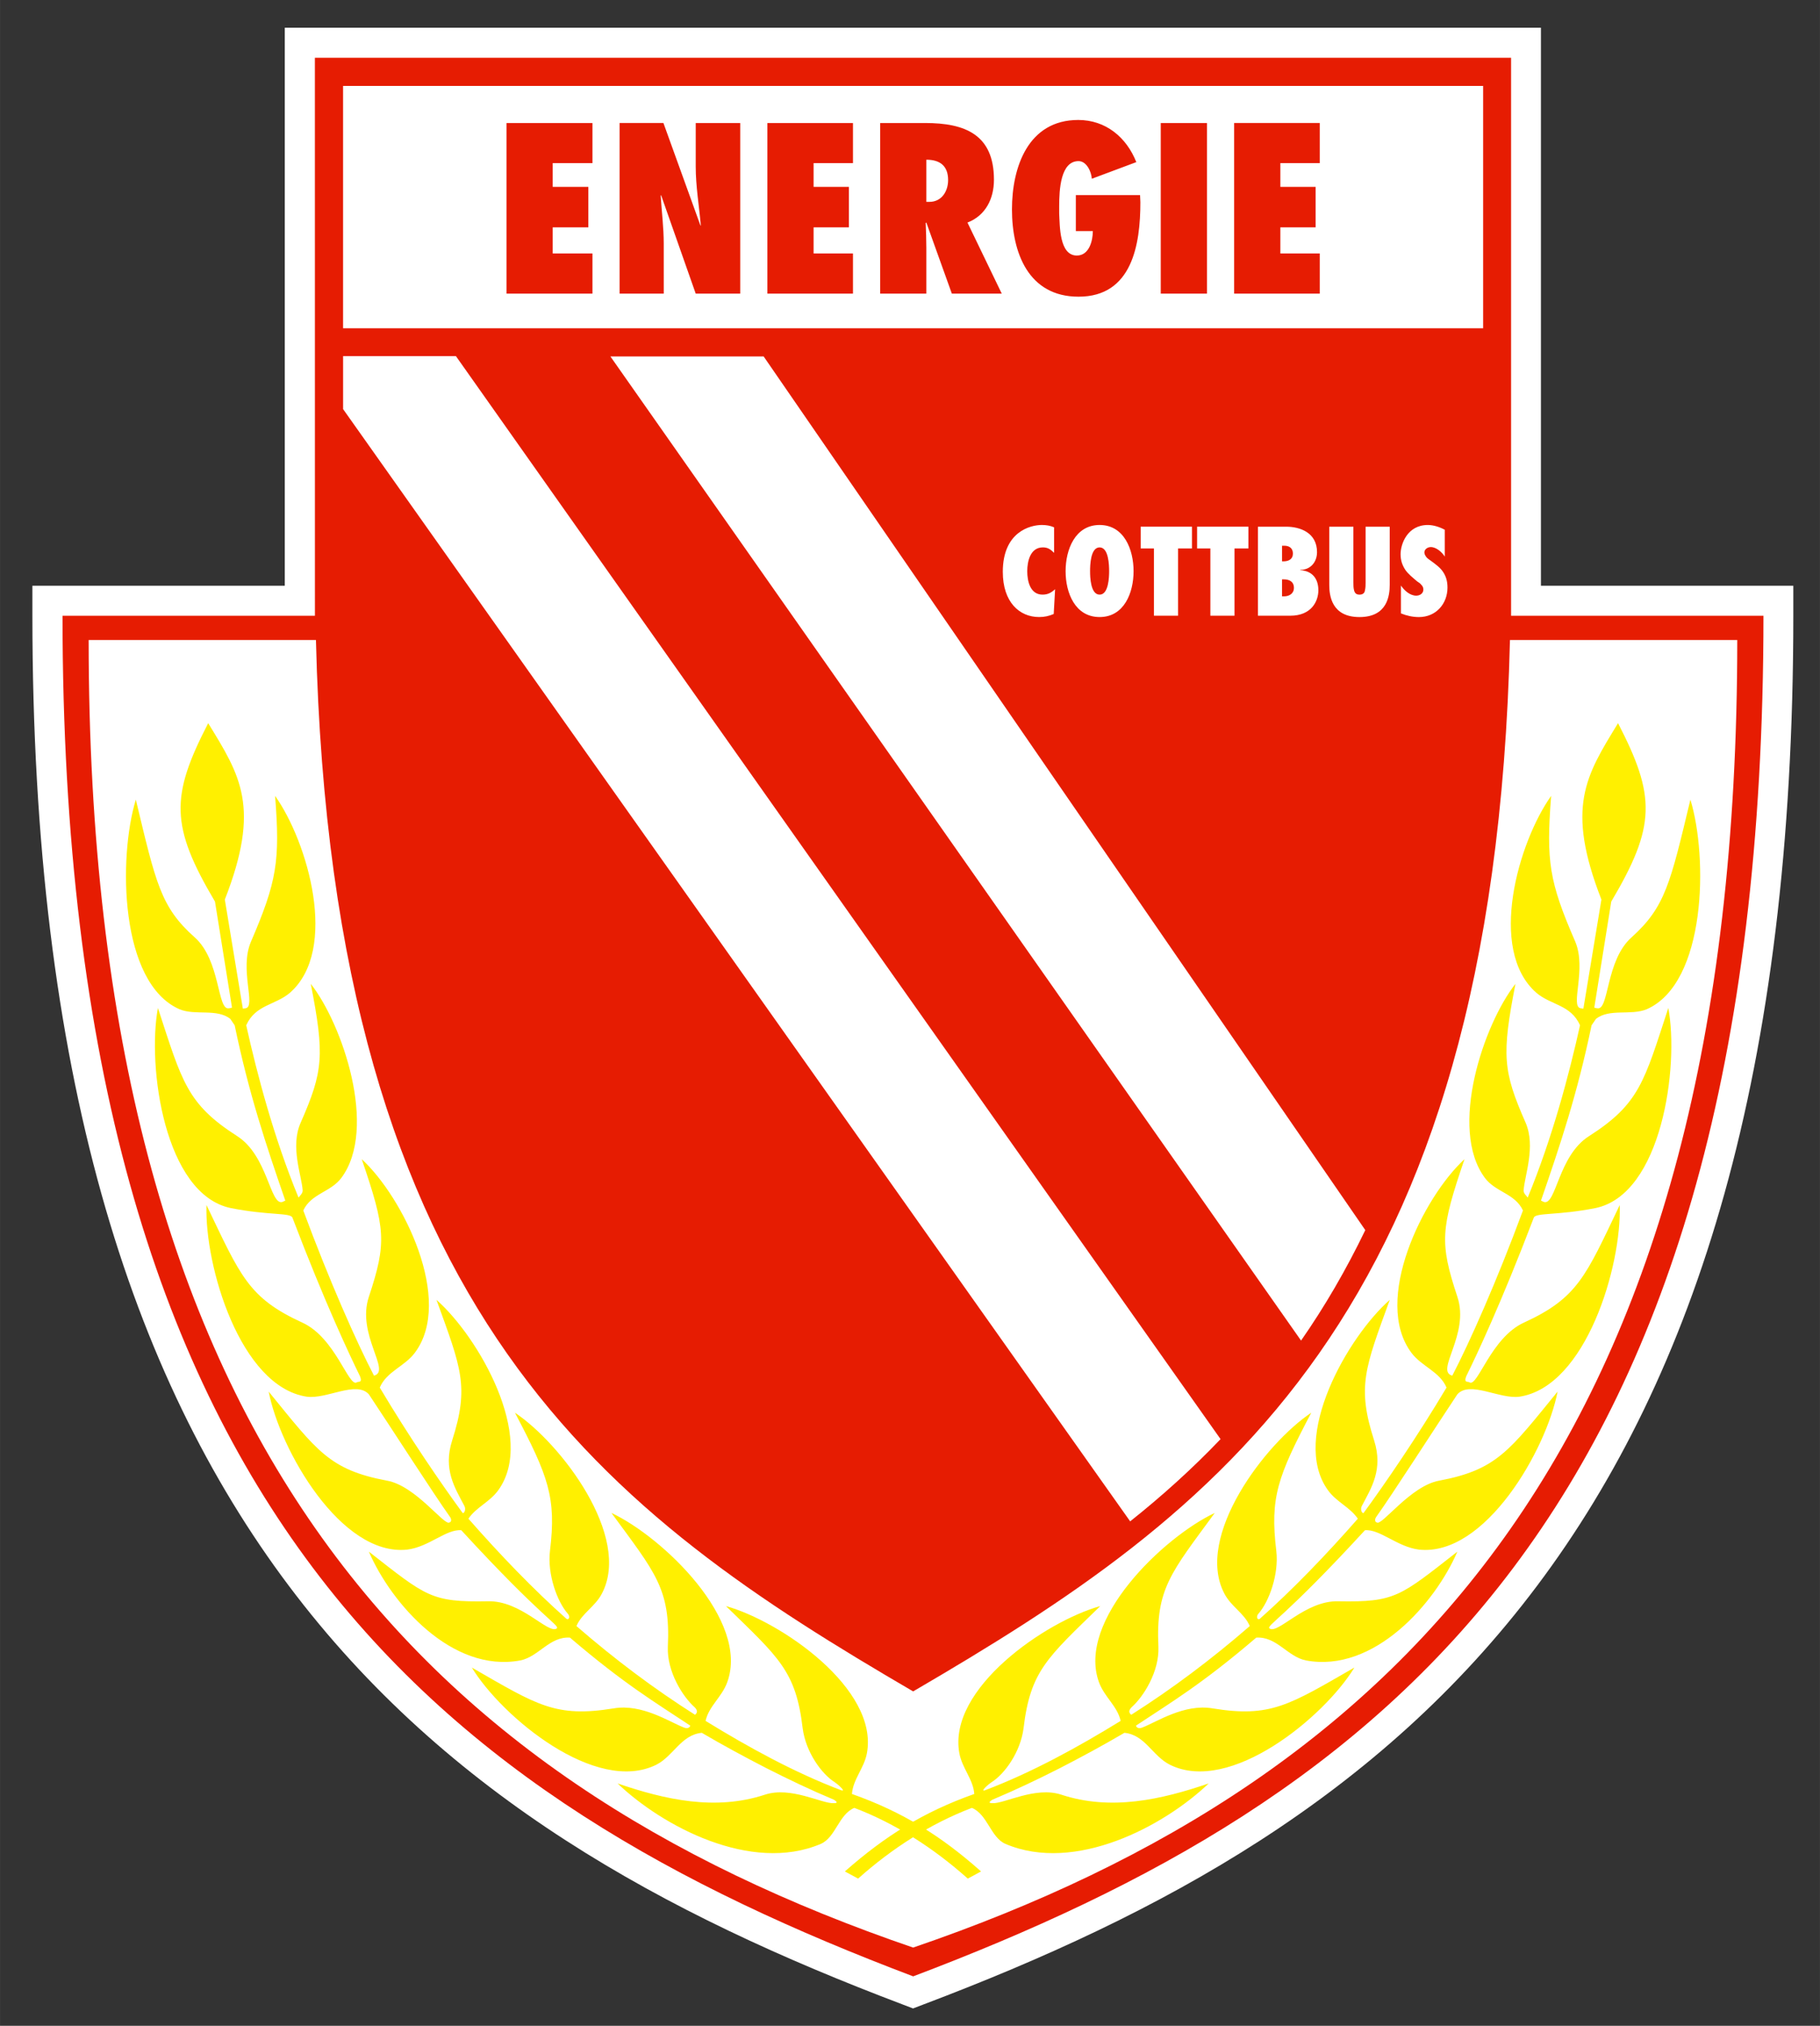
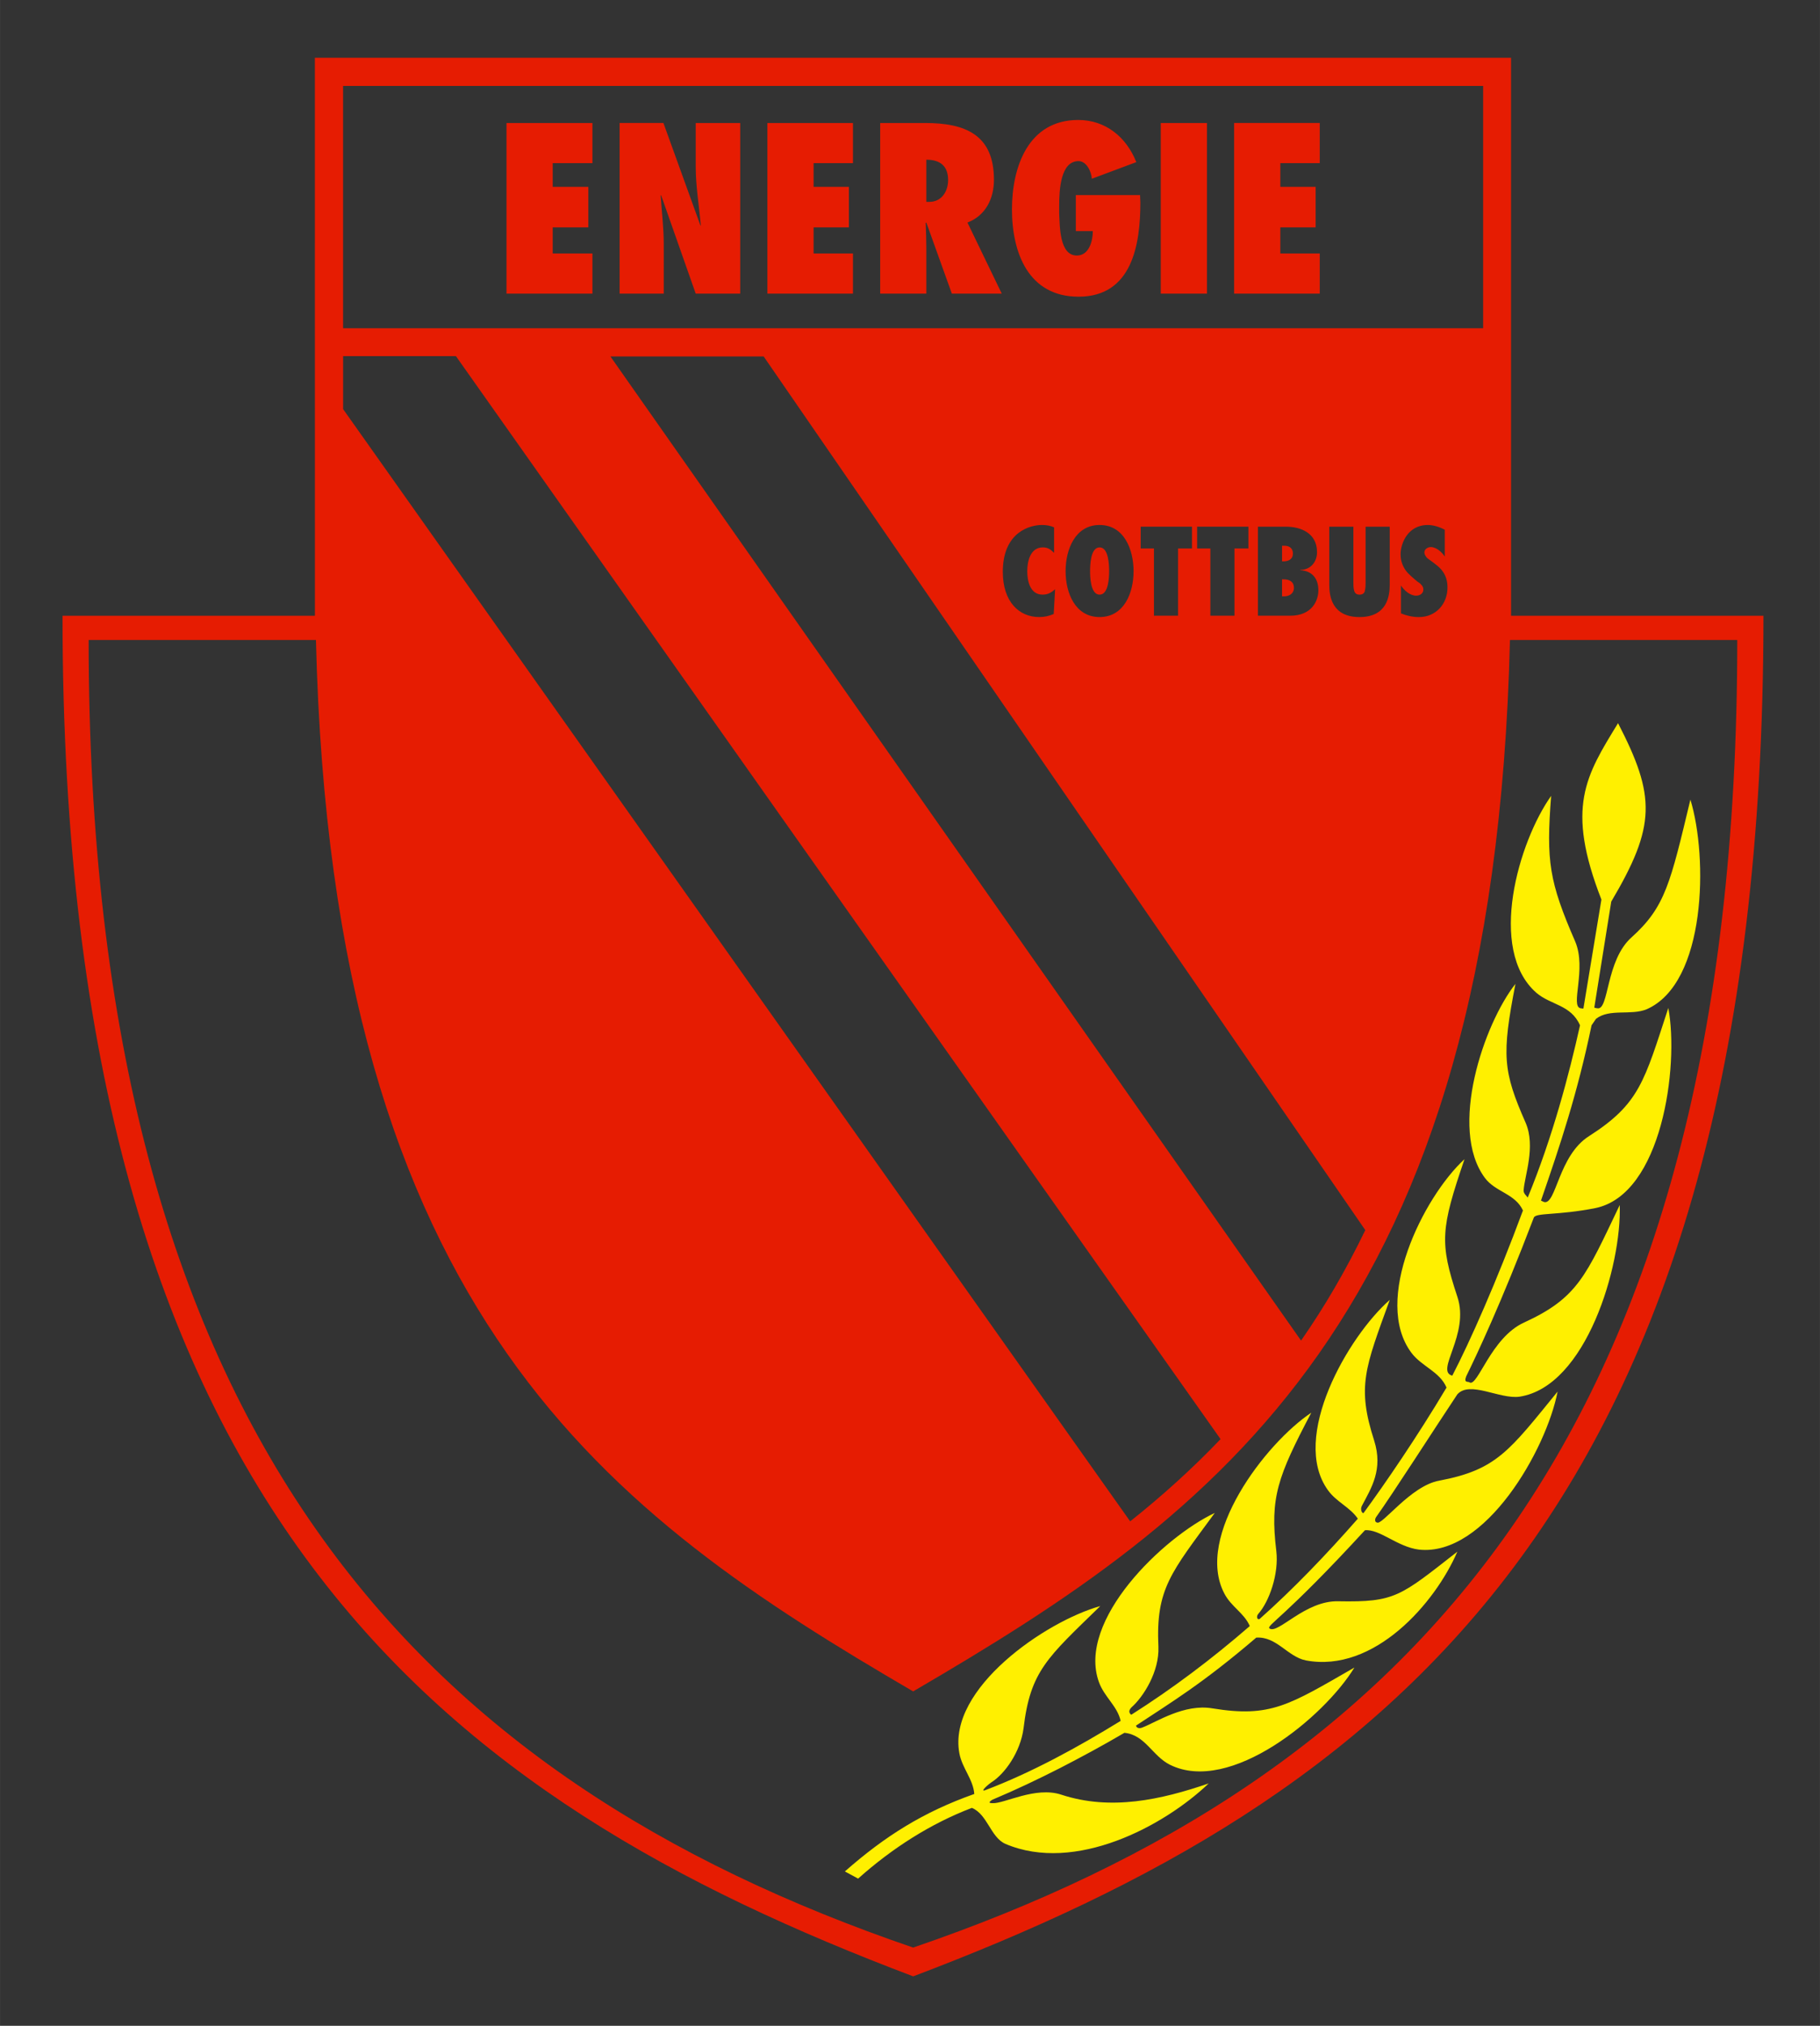
<svg xmlns="http://www.w3.org/2000/svg" height="580.91" version="1.2" viewBox="0 0 391.55 435.69" width="522.07">
  <rect x="0" y="0" width="391.55" height="435.69" fill="#333333" stroke="none" />
  <defs>
    <clipPath id="clip6">
-       <path d="m223 123.31h149.55v168.38h-149.55z" />
-     </clipPath>
+       </clipPath>
  </defs>
  <g stroke-width=".393" transform="matrix(2.545 0 0 2.545 -561.12 -309.44)">
    <g clip-path="url(#clip6)" stroke-width=".393">
-       <path d="m247.09 123.93h103.65v47.156h21.336v2.535c0 38.684-8.301 64.188-21.656 81.969-13.398 17.84-31.75 27.77-51.867 35.383l-0.891 0.34-0.891-0.34c-20.117-7.613-38.477-17.543-51.883-35.383-13.359-17.781-21.672-43.285-21.672-81.969v-2.535h21.336v-47.156z" fill="#fff" />
-     </g>
+       </g>
    <g fill-rule="evenodd">
      <path d="m249.48 128.85h96.375v20.477h-96.375zm55.77 41.066c0 2.555 1.406 3.816 3.07 3.816 0.461 0 0.832-0.086 1.234-0.258l0.117-2.094c-0.316 0.285-0.605 0.457-1.062 0.457-1.035 0-1.293-1.117-1.293-1.98 0-0.832 0.258-2.012 1.32-2.012 0.43 0 0.66 0.176 0.949 0.461v-2.156c-0.316-0.141-0.66-0.199-1.035-0.199-0.977 0-3.301 0.574-3.301 3.965m11.055-0.059c0-1.836-0.805-3.906-2.871-3.906-2.066 0-2.875 2.07-2.875 3.906 0 1.836 0.809 3.875 2.875 3.875 2.066 0 2.871-2.039 2.871-3.875m-2.066 0c0 0.457-0.031 1.98-0.805 1.98-0.777 0-0.805-1.523-0.805-1.98 0-0.488 0.027-2.012 0.805-2.012 0.773 0 0.805 1.523 0.805 2.012m7.004-1.922v-1.84h-4.336v1.84h1.121v5.684h2.039v-5.684zm4.769 0v-1.84h-4.336v1.84h1.121v5.684h2.039v-5.684zm5.914 3.531c0-1.008-0.543-1.637-1.523-1.695v-0.027c0.863 0 1.41-0.664 1.41-1.496 0-1.637-1.41-2.152-2.613-2.152h-2.383v7.523h2.727c1.809 0 2.383-1.234 2.383-2.152m-2.93-0.922c0.488 0 0.863 0.203 0.863 0.719 0 0.488-0.402 0.719-0.836 0.719h-0.168v-1.438zm0.059-2.84c0.402 0 0.719 0.199 0.719 0.66 0 0.488-0.375 0.66-0.805 0.66h-0.113v-1.32zm6.805 3.789c-0.027 0.199-0.172 0.344-0.457 0.344-0.289 0-0.402-0.145-0.461-0.371-0.055-0.203-0.055-0.461-0.055-0.66v-4.711h-2.039v4.91c0 0.918 0.199 2.727 2.555 2.727s2.555-1.809 2.555-2.727v-4.91h-2.039v4.738c0 0.172 0 0.43-0.059 0.66m6.981-0.258c0-0.574-0.145-0.977-0.375-1.32-0.227-0.348-0.574-0.605-1.004-0.922-0.117-0.086-0.258-0.172-0.371-0.285-0.117-0.145-0.203-0.289-0.203-0.434 0-0.285 0.289-0.457 0.543-0.457 0.461 0 0.949 0.43 1.18 0.805v-2.269c-0.43-0.23-0.949-0.402-1.434-0.402-1.727 0-2.301 1.609-2.301 2.469 0 0.574 0.176 0.977 0.402 1.324 0.258 0.371 0.633 0.66 1.004 0.977 0.145 0.086 0.258 0.172 0.348 0.285 0.113 0.113 0.172 0.23 0.172 0.402 0 0.344-0.316 0.516-0.602 0.516-0.52 0-1.008-0.43-1.293-0.859v2.356c0.484 0.199 1.004 0.312 1.52 0.312 1.438 0 2.414-1.117 2.414-2.496m-93.359-15.078v-4.481h9.535l64.641 91.523c-2.414 2.527-4.969 4.824-7.641 6.949zm22.598-4.449 58.383 83.164c1.98-2.844 3.793-5.945 5.43-9.336l-50.859-73.828zm-24.984-25.242h101.12v47.152h21.336c0 76.156-32.422 100.05-71.879 114.98-39.457-14.934-71.91-38.828-71.91-114.98h21.336zm50.574 159.7c-41.812-14.301-69.699-43.305-69.699-110.5h19.215c1.375 57.289 24.895 73.918 50.484 88.852 25.586-14.934 49.074-31.562 50.453-88.852h19.215c0 67.199-27.855 96.203-69.668 110.5" fill="#e61c02" />
      <path d="m270.56 143.01h-3.359v-2.211h3.012v-3.418h-3.012v-2.008h3.359v-3.391h-7.266v14.418h7.266zm6.027-0.832c0-1.348-0.172-2.699-0.258-4.051l0.031-0.055 2.93 8.328h3.762v-14.418h-3.762v3.676c0 1.668 0.285 3.305 0.43 4.969l-0.027 0.027-3.133-8.672h-3.703v14.418h3.731zm15.996 0.832h-3.328v-2.211h2.984v-3.418h-2.984v-2.008h3.328v-3.391h-7.234v14.418h7.234zm11.918-6.231c0-3.82-2.438-4.797-5.828-4.797h-3.789v14.418h3.902v-3.848c0-0.691-0.027-1.41-0.055-2.129l0.055-0.027 2.156 6.004h4.219l-2.898-6.004c1.551-0.602 2.238-2.039 2.238-3.617m-3.875 0.027c0 0.949-0.547 1.84-1.578 1.84h-0.262v-3.562c1.152 0 1.84 0.516 1.84 1.723m12.234 4.309c0 0.832-0.316 2.066-1.352 2.066-1.492 0-1.434-2.527-1.492-3.559v-0.605c0-1.406 0.113-3.816 1.637-3.816 0.688 0 1.09 0.918 1.121 1.492l3.762-1.406c-0.832-2.098-2.586-3.562-4.91-3.562-4.223 0-5.602 3.965-5.602 7.555 0 3.644 1.379 7.379 5.629 7.379 4.539 0 5.227-4.422 5.227-7.984l-0.027-0.602h-5.43v3.043zm5.742 5.285h3.906v-14.418h-3.906zm13.441-3.391h-3.332v-2.211h2.984v-3.418h-2.984v-2.008h3.332v-3.391h-7.238v14.418h7.238z" fill="#e61c02" />
-       <path d="m250.63 238.41c-0.691 0.402-1.809-3.789-4.598-5.055-4.566-2.094-5.223-3.934-8.098-9.934-0.172 5.141 2.844 15.336 8.473 16.195 1.695 0.23 4.191-1.379 5.254-0.199 1.781 2.668 5.488 8.441 6.863 10.367 0.176 0.258 0.059 0.457-0.055 0.457-0.402 0.344-2.844-3.102-5.285-3.531-4.883-0.918-5.914-2.527-9.992-7.523 0.945 4.91 6.117 13.957 11.715 13.352 1.84-0.23 3.301-1.75 4.566-1.637 6.863 7.469 8.355 8.043 8.07 8.301-0.719 0.516-3.016-2.383-5.832-2.297-4.793 0.086-5.195-0.402-10.051-4.195 1.867 4.34 7.008 10.281 12.809 9.191 1.551-0.316 2.473-2.039 4.191-1.926 4.57 3.906 7.18 5.457 10.168 7.438-0.059 0.23-0.316 0.262-0.574 0.145-1.176-0.457-3.504-2.008-5.887-1.605-4.941 0.801-6.461-0.262-12.004-3.449 2.555 4.191 10.48 10.742 15.594 8.215 1.465-0.746 2.094-2.527 3.848-2.699 1.809 1.062 3.617 2.039 5.457 2.984 1.867 0.949 3.731 1.84 5.715 2.672 0.402 0.258 0.199 0.289-0.031 0.289-0.977 0.055-3.617-1.438-5.801-0.719-4.191 1.379-8.441 0.43-12.461-0.949 3.789 3.621 11.285 7.609 17.172 5.113 1.266-0.547 1.523-2.5 2.844-3.047 3.473 1.324 6.691 3.391 9.59 5.977l1.121-0.605c-3.359-2.984-6.606-5.023-10.914-6.547 0.086-1.234 1.035-2.184 1.266-3.445 1.004-5.457-7.297-11.145-11.918-12.434 4.481 4.363 5.914 5.484 6.488 10.336 0.258 1.984 1.582 3.848 2.731 4.566 0.113 0.059 1.031 0.832 0.516 0.66-3.934-1.492-7.809-3.617-11.457-5.859 0.285-1.262 1.379-2.008 1.836-3.273 1.898-5.227-5.457-12.262-9.793-14.301 3.707 5.055 5 6.406 4.769 11.316-0.086 2.094 1.262 4.223 2.269 5.109 0.316 0.316 0.172 0.52 0.027 0.633-3.445-2.184-6.777-4.68-10.023-7.496 0.461-1.09 1.582-1.637 2.156-2.754 2.527-4.824-3.477-12.695-7.356-15.277 2.844 5.398 3.508 7.176 2.961 11.688-0.23 1.953 0.602 4.277 1.52 5.312 0.203 0.227 0.086 0.543-0.113 0.43-2.812-2.5-5.598-5.398-8.301-8.473 0.66-0.977 1.809-1.406 2.527-2.41 3.219-4.453-1.691-12.98-5.227-16.082 2.098 5.773 2.785 7.324 1.324 11.887-0.777 2.441 0.227 3.992 1.031 5.516 0.172 0.316-0.027 0.688-0.145 0.602-1.809-2.469-4.508-6.402-7.004-10.594 0.574-1.352 2.094-1.781 2.957-2.93 3.332-4.426-0.977-13.152-4.481-16.371 2.012 5.887 2.125 7.035 0.602 11.633-1.062 3.188 1.926 6.289 0.434 6.66-1.465-2.812-3.762-7.984-5.977-13.957 0.664-1.434 2.328-1.551 3.219-2.754 3.102-4.164 0.086-13.012-2.586-16.398 1.18 6.031 1.062 7.379-0.859 11.746-0.891 2.008 0.086 4.449 0.172 5.684 0.027 0.289-0.258 0.488-0.348 0.633-2.094-5.082-3.5-10.426-4.422-14.559 0.777-1.754 2.473-1.695 3.707-2.758 4.133-3.648 1.492-12.75-1.266-16.629 0.434 5.516 0.145 7.238-2.039 12.32-1.004 2.328 0.461 5.484-0.457 5.629l-0.23 0.027-1.523-9.215c3.047-7.812 1.324-10.453-1.406-14.906-3.188 6.176-3.215 8.672 0.574 15.078l1.438 8.957c-0.086 0.031-0.176 0.059-0.262 0.059-1.004 0.203-0.688-4.047-2.898-6-2.871-2.559-3.273-4.566-4.969-11.633-1.492 4.883-1.379 15.508 3.703 17.719 1.324 0.547 3.133-0.086 4.281 0.805l0.371 0.547c1.207 5.801 2.644 10.078 4.281 14.816-0.086 0.031-0.172 0.086-0.258 0.117-1.035 0.285-1.234-3.938-3.82-5.574-4.25-2.727-4.652-4.594-6.691-10.824-0.918 4.938 0.547 15.766 6.176 16.914 3.215 0.633 5.023 0.371 5.195 0.805 2.758 7.234 4.856 11.656 5.715 13.41 0.23 0.602-0.172 0.402-0.285 0.516" fill="#fff000" />
      <path d="m344.71 238.41c0.688 0.402 1.809-3.789 4.594-5.055 4.566-2.094 5.227-3.934 8.098-9.934 0.172 5.141-2.844 15.336-8.473 16.195-1.691 0.23-4.191-1.379-5.254-0.199-1.781 2.668-5.484 8.441-6.863 10.367-0.172 0.258-0.059 0.457 0.059 0.457 0.402 0.344 2.84-3.102 5.281-3.531 4.856-0.918 5.918-2.527 9.996-7.523-0.949 4.91-6.117 13.957-11.719 13.352-1.836-0.23-3.301-1.75-4.566-1.637-6.863 7.469-8.355 8.043-8.066 8.301 0.715 0.516 3.016-2.383 5.828-2.297 4.797 0.086 5.199-0.402 10.051-4.195-1.867 4.34-7.035 10.281-12.809 9.191-1.551-0.316-2.469-2.039-4.191-1.926-4.566 3.906-7.18 5.457-10.168 7.438 0.059 0.23 0.316 0.262 0.574 0.145 1.18-0.457 3.504-2.008 5.887-1.605 4.914 0.801 6.461-0.262 12.004-3.449-2.555 4.191-10.508 10.742-15.594 8.215-1.492-0.746-2.094-2.527-3.848-2.699-1.809 1.062-3.617 2.039-5.453 2.984-1.867 0.949-3.734 1.84-5.715 2.672-0.402 0.258-0.203 0.289 0.027 0.289 0.977 0.055 3.617-1.438 5.801-0.719 4.191 1.379 8.441 0.43 12.465-0.949-3.793 3.621-11.289 7.609-17.176 5.113-1.262-0.547-1.52-2.5-2.844-3.047-3.473 1.324-6.719 3.391-9.617 5.977l-1.121-0.605c3.391-2.984 6.633-5.023 10.941-6.547-0.086-1.234-1.035-2.184-1.262-3.445-1.008-5.457 7.293-11.145 11.914-12.434-4.481 4.363-5.914 5.484-6.488 10.336-0.258 1.984-1.578 3.848-2.727 4.566-0.117 0.059-1.035 0.832-0.52 0.66 3.934-1.492 7.812-3.617 11.457-5.859-0.285-1.262-1.375-2.008-1.836-3.273-1.895-5.227 5.457-12.262 9.793-14.301-3.703 5.055-4.996 6.406-4.766 11.316 0.086 2.094-1.266 4.223-2.269 5.109-0.316 0.316-0.172 0.52-0.027 0.633 3.445-2.184 6.773-4.68 10.02-7.496-0.461-1.09-1.578-1.637-2.152-2.754-2.527-4.824 3.473-12.695 7.352-15.277-2.844 5.398-3.504 7.176-2.957 11.688 0.227 1.953-0.605 4.277-1.523 5.312-0.199 0.227-0.086 0.543 0.113 0.43 2.816-2.5 5.602-5.398 8.301-8.473-0.66-0.977-1.809-1.406-2.527-2.41-3.215-4.453 1.695-12.98 5.227-16.082-2.098 5.773-2.785 7.324-1.32 11.887 0.773 2.441-0.23 3.992-1.035 5.516-0.172 0.316 0.027 0.688 0.145 0.602 1.809-2.469 4.508-6.402 7.008-10.594-0.574-1.352-2.098-1.781-2.961-2.93-3.328-4.426 0.98-13.152 4.481-16.371-2.008 5.887-2.125 7.035-0.602 11.633 1.062 3.188-1.926 6.289-0.43 6.66 1.465-2.812 3.762-7.984 5.973-13.957-0.66-1.434-2.328-1.551-3.219-2.754-3.098-4.164-0.086-13.012 2.586-16.398-1.176 6.031-1.062 7.379 0.863 11.746 0.859 2.008-0.086 4.449-0.172 5.684-0.031 0.289 0.258 0.488 0.344 0.633 2.094-5.082 3.504-10.426 4.422-14.559-0.773-1.754-2.469-1.695-3.703-2.758-4.137-3.648-1.496-12.75 1.262-16.629-0.43 5.516-0.172 7.238 2.039 12.32 0.977 2.328-0.461 5.484 0.457 5.629l0.23 0.027 1.523-9.215c-3.043-7.812-1.32-10.453 1.406-14.906 3.188 6.176 3.219 8.672-0.574 15.078l-1.434 8.957c0.086 0.031 0.172 0.059 0.258 0.059 1.004 0.203 0.688-4.047 2.898-6 2.844-2.559 3.273-4.566 4.969-11.633 1.496 4.883 1.352 15.508-3.703 17.719-1.352 0.547-3.129-0.086-4.277 0.805l-0.375 0.547c-1.207 5.801-2.641 10.078-4.277 14.816 0.086 0.031 0.172 0.086 0.258 0.117 1.031 0.285 1.203-3.938 3.816-5.574 4.254-2.727 4.652-4.594 6.691-10.824 0.922 4.938-0.543 15.766-6.172 16.914-3.219 0.633-5.027 0.371-5.199 0.805-2.758 7.234-4.852 11.656-5.715 13.41-0.23 0.602 0.172 0.402 0.289 0.516" fill="#fff000" />
    </g>
  </g>
</svg>